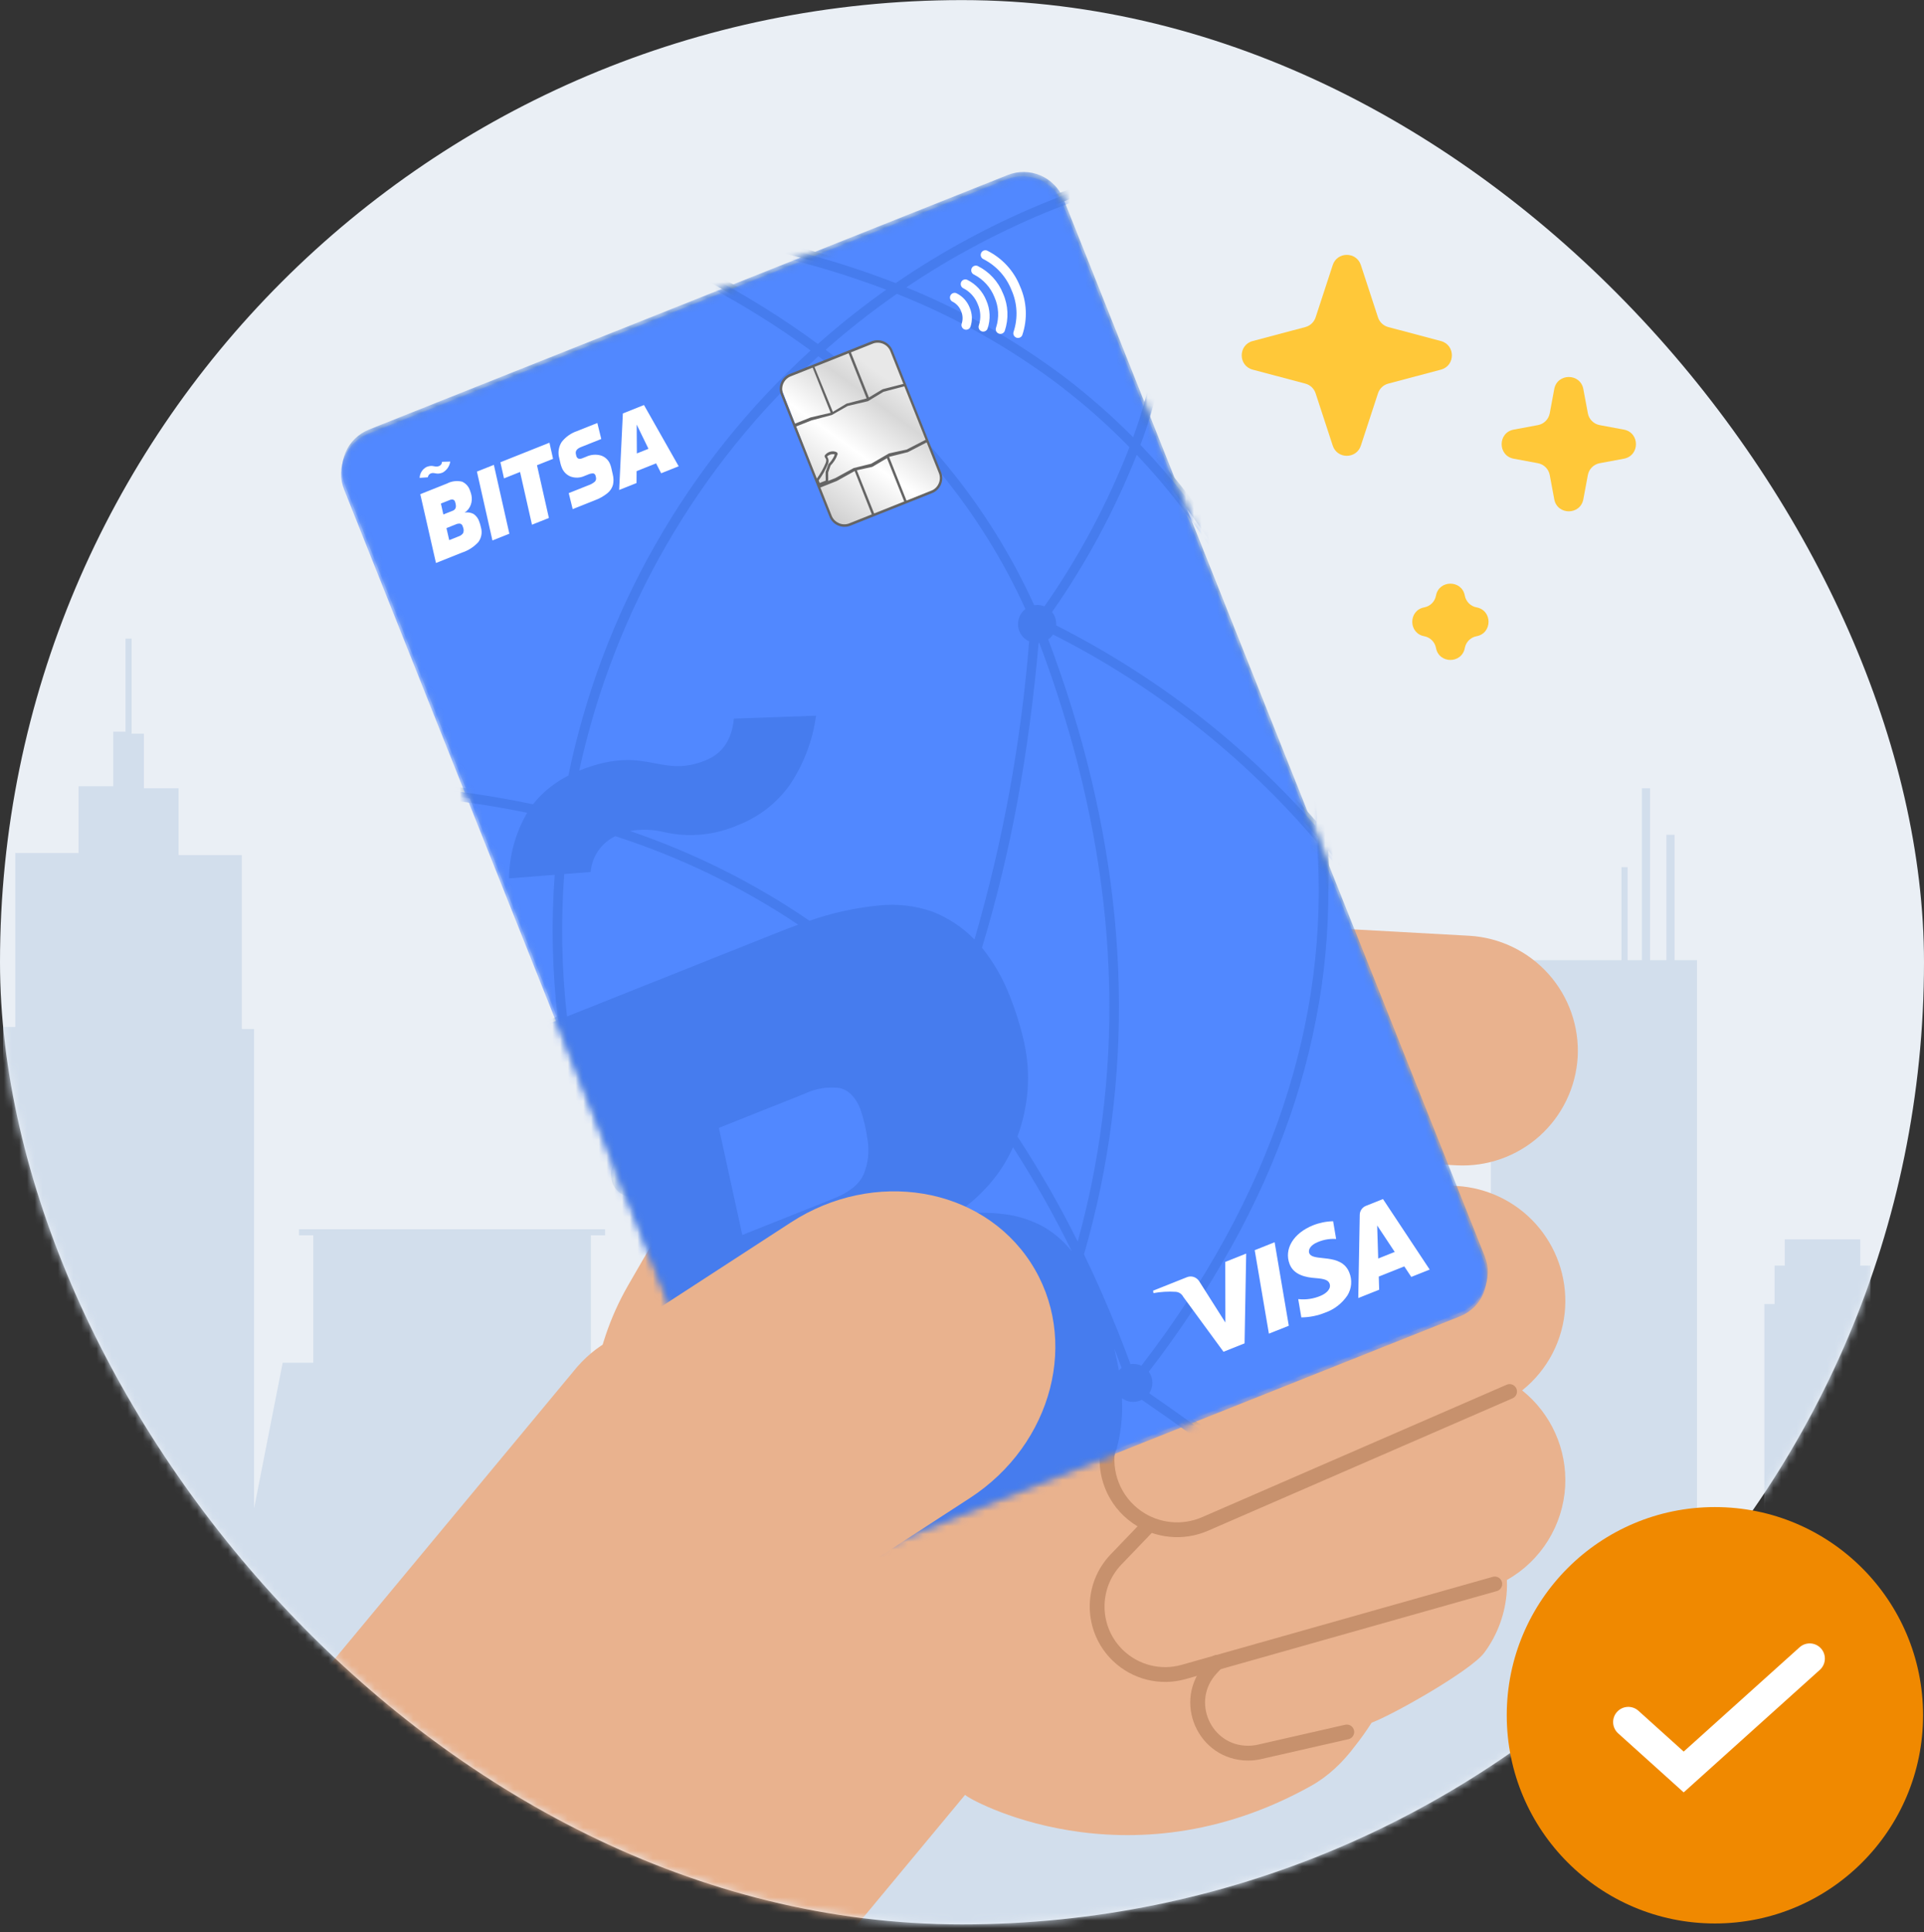
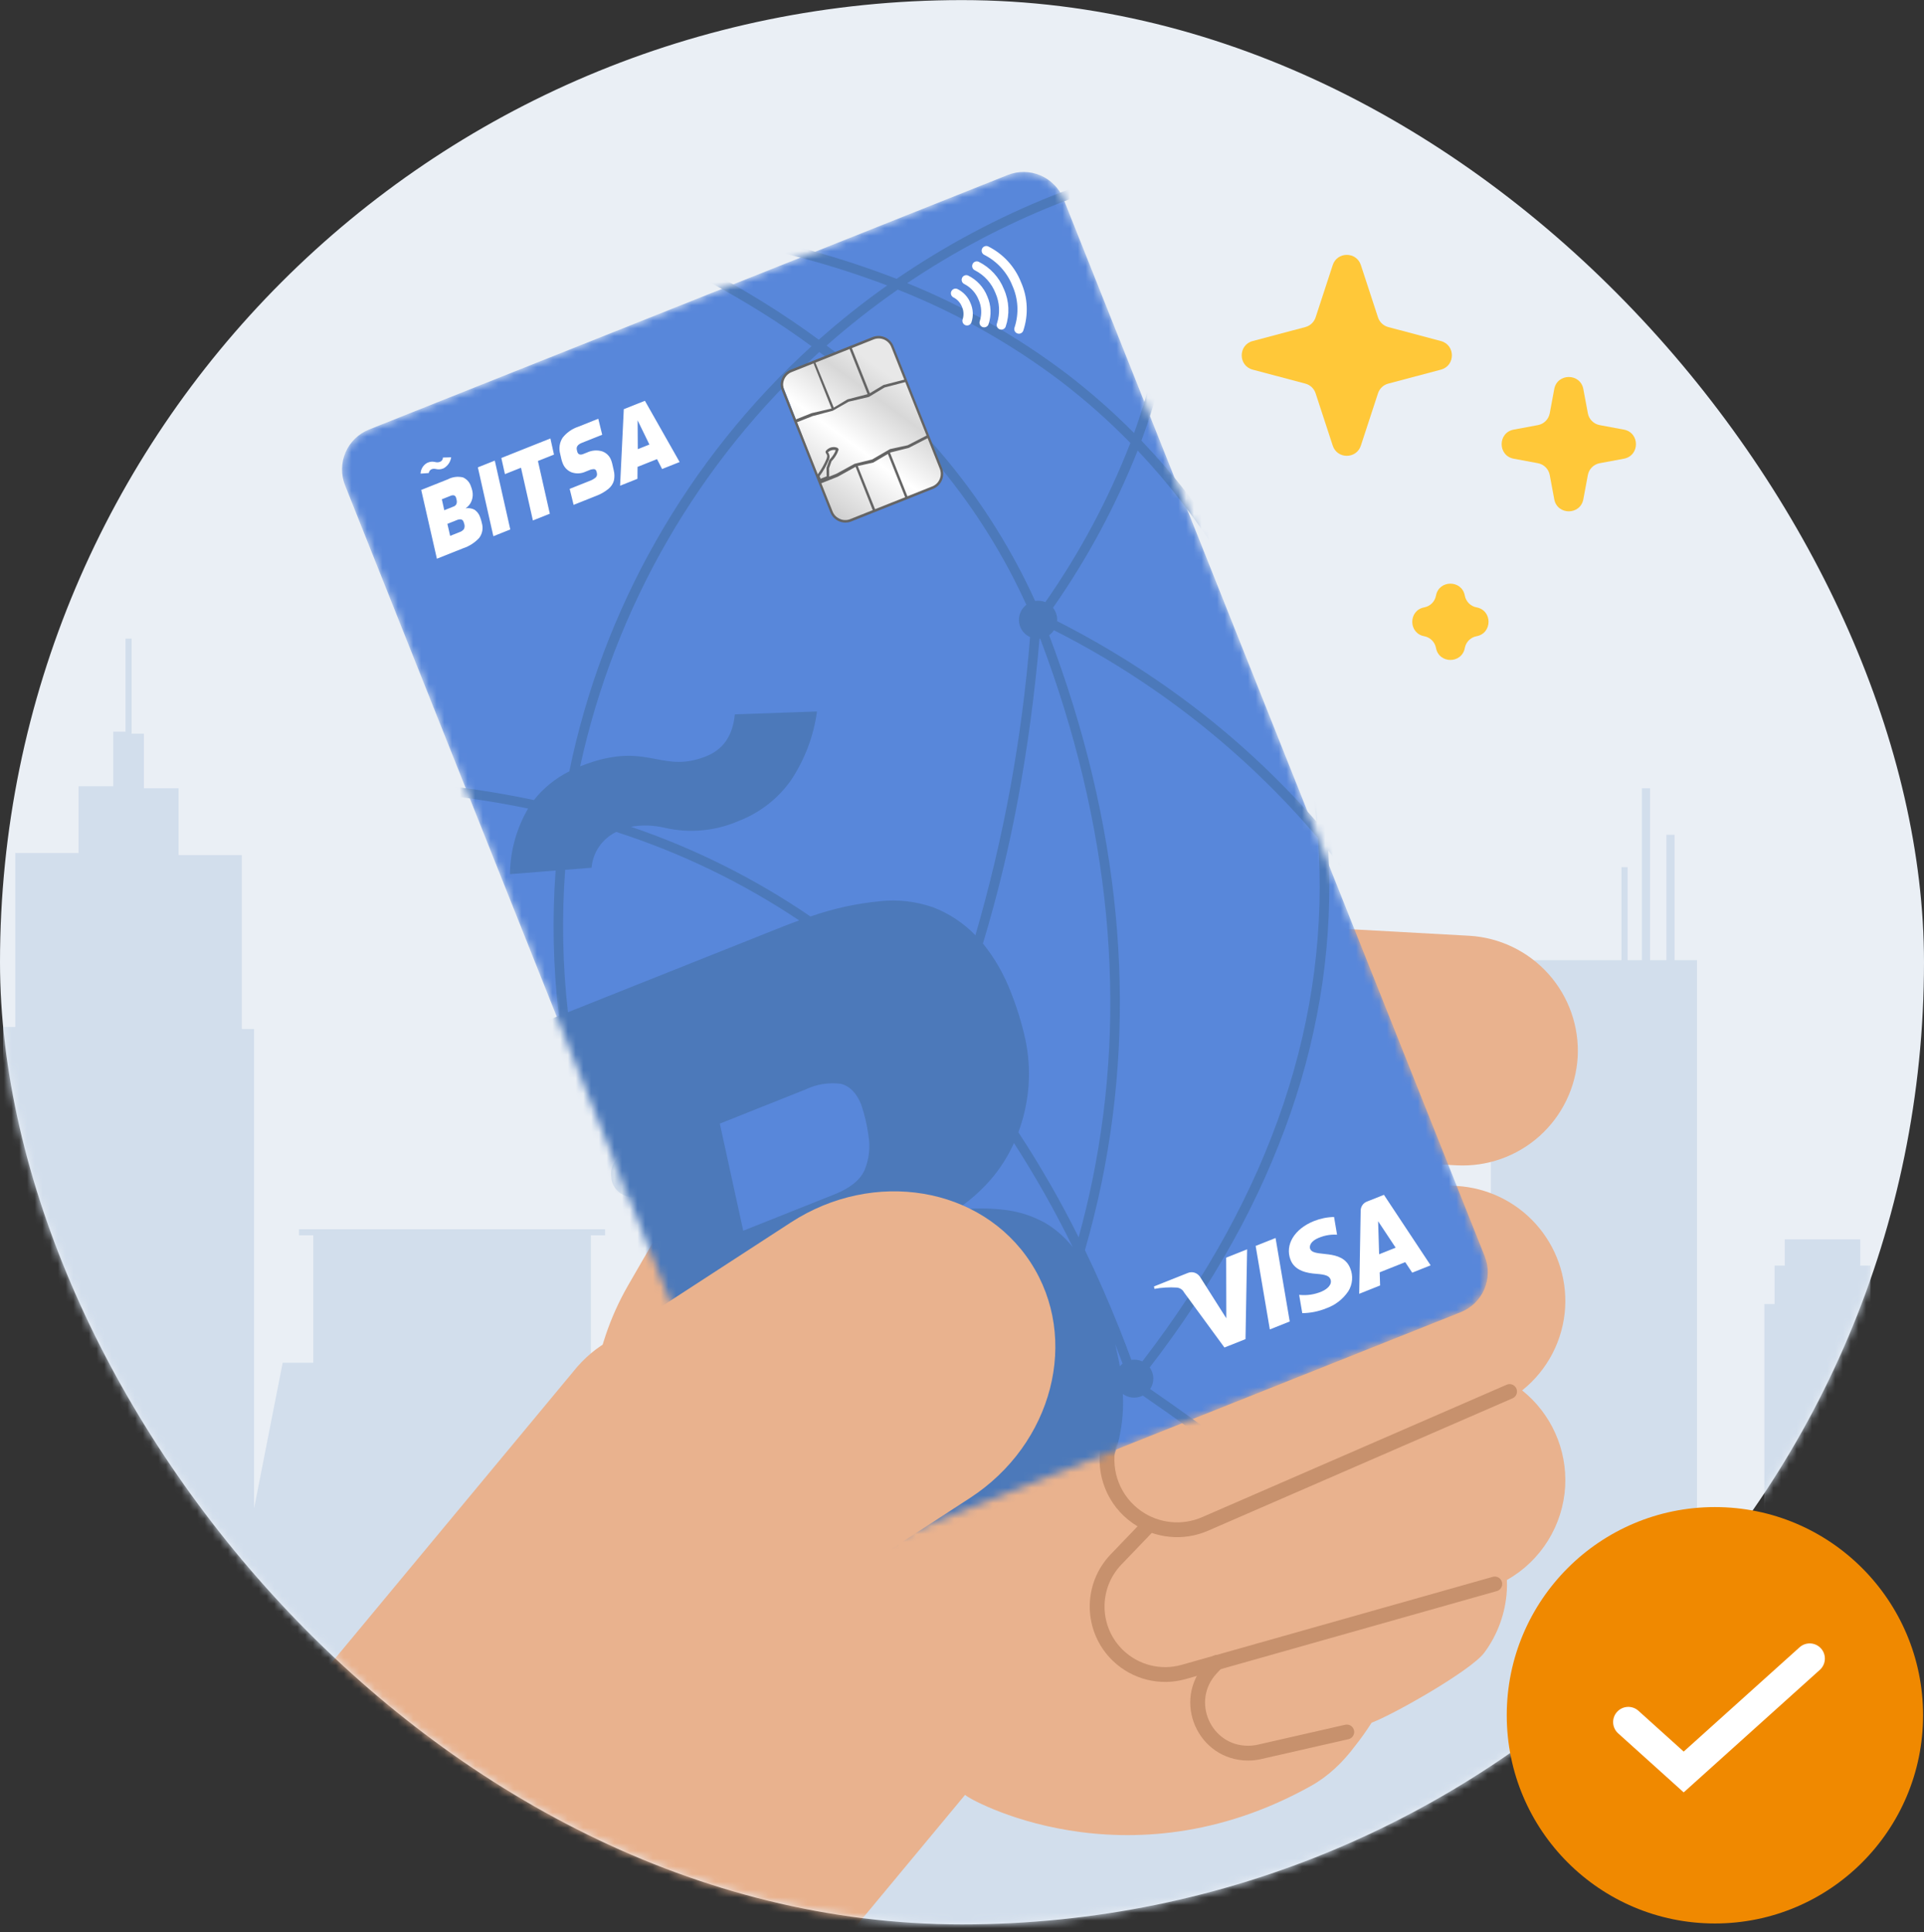
<svg xmlns="http://www.w3.org/2000/svg" width="249" height="250" viewBox="0 0 249 250" fill="none">
  <rect x="0" y="0" width="249" height="250" fill="#333333" stroke="none" />
  <rect y="0.012" width="249" height="249" rx="124.5" fill="#EAEFF5" />
  <mask id="mask0_60_3256" style="mask-type:alpha" maskUnits="userSpaceOnUse" x="0" y="0" width="249" height="250">
    <rect y="0.012" width="249" height="249" rx="124.5" fill="#153B68" />
  </mask>
  <g mask="url(#mask0_60_3256)">
    <path d="M136.423 186.803C138.272 186.28 140.121 185.495 141.706 184.448L155.44 209.574H92.842L106.576 184.448C107.633 184.971 108.954 185.757 110.01 186.018L108.689 188.897C107.105 188.374 105.52 189.159 104.992 190.729C104.463 192.3 105.256 193.87 106.841 194.394C108.425 194.917 110.01 194.132 110.538 192.562C111.067 191.253 110.274 189.682 108.954 188.897L110.274 186.018C114.236 187.589 118.462 188.374 122.424 188.636V191.776C120.839 191.776 119.519 193.347 119.783 194.917C119.783 196.487 121.368 197.796 122.952 197.534C124.537 197.534 125.858 195.964 125.594 194.394C125.594 192.823 124.273 191.776 122.952 191.776V188.636C123.217 188.636 123.745 188.636 124.009 188.636C127.971 188.636 132.197 187.85 135.895 186.542L136.951 189.421C135.367 190.206 134.838 191.776 135.631 193.347C136.423 194.917 138.008 195.44 139.593 194.655C141.177 193.87 141.706 192.3 140.913 190.729C140.385 189.421 138.8 188.636 137.215 189.159L136.423 186.803ZM124.273 187.85C124.009 187.85 123.745 187.85 123.217 187.85L123.481 177.905H124.009C126.914 177.905 129.556 177.381 132.197 176.596L135.631 186.018C131.933 187.327 128.235 187.85 124.273 187.85ZM111.067 185.495L115.029 176.073C117.67 177.119 120.575 177.643 123.481 177.905L123.217 187.85C118.726 187.85 114.764 186.803 111.067 185.495ZM107.105 183.663L111.859 174.764C112.651 175.287 113.444 175.549 114.236 176.073L110.274 185.495C109.482 184.71 108.425 184.186 107.105 183.663ZM132.725 176.334C134.046 175.811 135.102 175.287 136.423 174.764L141.177 183.663C139.593 184.448 137.744 185.233 136.159 186.018L132.725 176.334ZM136.951 174.502C138.536 173.717 139.857 172.408 141.177 171.361L148.045 178.69C146.196 180.522 143.819 182.092 141.706 183.401L136.951 174.502ZM99.181 177.643C98.917 177.381 98.653 177.119 98.388 176.858L105.784 170.053C107.369 171.623 109.218 173.194 111.331 174.24L106.576 183.139C103.935 181.831 101.558 179.998 99.181 177.643ZM141.441 171.1C143.819 169.006 145.668 166.389 146.988 163.771L156.233 167.959C154.384 171.623 152.007 175.026 149.101 177.905C148.837 178.166 148.573 178.428 148.309 178.69L141.441 171.1ZM91.257 165.342L100.766 161.939C101.822 165.08 103.671 167.697 105.784 170.053L98.388 176.858C95.219 173.455 92.842 169.529 91.257 165.342ZM126.914 155.919L140.913 170.838C139.593 172.147 138.272 173.193 136.687 173.979L126.914 155.919ZM106.312 169.791L121.896 155.396L111.595 173.979C109.746 172.932 107.897 171.361 106.312 169.791ZM124.273 154.872C124.537 154.872 124.537 154.872 124.801 154.872L132.197 176.073C129.556 176.858 126.914 177.381 124.273 177.381H123.745L124.273 154.872ZM115.029 175.549L123.745 154.872H124.009L123.217 177.381C120.311 177.381 117.67 176.596 115.029 175.549ZM112.387 174.24L123.217 154.611H123.481L114.764 175.287C113.972 175.287 113.18 174.764 112.387 174.24ZM125.066 154.872C125.066 154.872 125.33 154.872 125.33 154.611L136.159 174.24C135.102 174.764 133.782 175.287 132.461 175.811L125.066 154.872ZM146.988 163.248C148.309 160.369 149.101 157.228 149.101 153.826L159.138 154.087C158.874 158.537 157.818 163.248 155.969 167.174L146.988 163.248ZM126.122 154.872L125.594 154.087C125.594 154.087 125.594 154.087 125.594 153.826L146.196 163.248C144.875 165.865 143.026 168.482 140.913 170.576L126.122 154.872ZM101.294 161.677L122.424 153.826C122.424 153.826 122.424 154.087 122.688 154.087L122.424 154.349L106.048 169.529C103.935 167.174 102.35 164.556 101.294 161.677ZM126.122 153.826C126.122 153.564 126.122 153.564 126.122 153.302L148.837 154.087C148.837 157.228 148.045 160.369 146.724 163.248L126.122 153.826ZM99.709 153.04V152.517L122.424 153.302C122.424 153.564 122.424 153.564 122.424 153.826L101.294 161.677C99.973 158.537 99.709 155.919 99.709 153.04ZM88.88 153.04C88.88 152.779 88.88 152.255 88.88 151.993L98.917 152.255V152.779C98.917 155.658 99.445 158.537 100.501 161.154L90.993 164.556C89.672 161.154 88.88 156.966 88.88 153.04ZM126.122 153.04C126.122 152.779 126.122 152.779 126.122 152.517L147.252 144.665C148.309 147.282 148.837 150.161 148.837 153.04V153.564L126.122 153.04ZM99.709 151.993C99.709 148.853 100.501 145.712 101.822 142.833L122.424 152.255C122.424 152.517 122.424 152.517 122.424 152.779L99.709 151.993ZM149.365 153.564V153.04C149.365 150.161 148.837 147.282 147.781 144.665L157.289 141.262C158.61 145.188 159.402 149.114 159.402 153.302C159.402 153.564 159.402 153.826 159.402 154.349L149.365 153.564ZM88.88 151.732C89.144 147.282 90.2 142.571 92.049 138.645L101.294 142.833C99.973 145.712 99.181 148.853 99.181 152.255L88.88 151.732ZM125.858 151.732L142.234 136.29C144.347 138.645 146.196 141.262 147.252 144.142L126.122 151.993C125.858 151.993 125.858 151.993 125.858 151.732ZM101.822 142.571C103.143 139.954 104.992 137.337 107.105 135.243L122.688 151.47L122.424 151.732L101.822 142.571ZM125.066 151.208L133.782 130.532C136.951 131.84 139.857 133.672 142.234 136.29L125.858 151.732C125.33 151.47 125.33 151.47 125.066 151.208ZM107.633 135.243C110.01 133.149 112.916 131.317 116.085 130.27L123.481 151.47C123.217 151.47 123.217 151.732 122.952 151.732L107.633 135.243ZM142.498 136.028L149.894 129.223C153.063 132.625 155.44 136.551 157.025 140.739L147.517 144.142C146.46 141.262 144.875 138.645 142.498 136.028ZM124.537 151.208L125.33 128.699C128.235 128.699 130.876 129.485 133.518 130.532L124.801 151.208H124.537ZM116.085 130.008C118.726 129.223 121.368 128.699 124.009 128.699H124.537L123.745 151.208C123.745 151.208 123.481 151.208 123.217 151.208L116.085 130.008ZM92.313 138.122C94.162 134.458 96.54 131.055 99.445 128.176C99.709 127.914 99.973 127.653 100.237 127.391L107.105 134.719C104.727 136.813 102.879 139.43 101.558 142.309L92.313 138.122ZM133.782 130.008L137.744 120.586C141.97 122.418 145.932 125.035 149.101 128.176C149.365 128.438 149.63 128.7 149.894 128.961L142.498 135.766C139.857 133.411 137.216 131.317 133.782 130.008ZM100.237 127.391C103.671 124.25 107.897 121.633 112.387 120.062L115.821 129.485C112.651 130.532 109.746 132.364 107.369 134.719L100.237 127.391ZM125.066 128.176L125.33 118.23C129.556 118.492 133.518 119.277 137.215 120.848L133.254 130.27C130.876 128.961 127.971 128.176 125.066 128.176ZM124.273 118.23C124.537 118.23 124.801 118.23 125.33 118.23L125.066 128.176H124.537C121.632 128.176 118.99 128.699 116.349 129.485L112.915 120.062C116.349 118.754 120.311 118.23 124.273 118.23ZM16.244 82.373V94.675H14.659V101.741H10.169V110.378H1.981V132.887H0.396V173.717H-12.018V209.836H-54.015V140.216H-50.581V139.169H-54.015V137.337H-58.241V134.196H-93.106V137.337H-97.332V139.169H-100.765V140.216H-97.332V183.663H-103.143V175.549H-138.272V185.495H-145.932V204.078H-158.346V143.618H-162.572V139.43H-165.742V128.438H-166.534V139.43H-168.119V125.82H-168.911V139.43H-170.76V143.618H-171.816V204.078H-197.437V168.744H-196.116V166.389H-204.04V159.845H-207.738V166.389H-211.172V159.845H-214.606V166.389H-221.209V159.845H-241.811V166.389H-247.094V168.744H-244.452V182.092H-252.112V212.191H-262.413V204.078H-274.035V221.613H-285.392V250.142L285.392 250.927V229.465L278.789 229.204V216.902H261.357L254.753 168.744H253.697V162.986H250.263V168.744H249.471V166.65H247.093V168.744H242.075V163.771H240.754V160.369H230.982V163.771H229.661V168.744H228.34V197.796H219.624V124.25H216.719V108.023H215.662V124.25H213.549V102.003H212.492V124.25H210.644V112.21H209.851V124.25H192.947V176.334H174.194V210.097H156.497L142.498 184.448C144.875 183.139 146.988 181.569 149.101 179.475L152.007 182.616C150.686 183.663 150.686 185.495 151.743 186.803C152.799 188.112 154.648 188.112 155.969 187.065C157.289 186.018 157.289 184.186 156.233 182.877C155.176 181.831 153.592 181.569 152.271 182.354L149.365 179.213C149.63 178.952 149.894 178.69 150.158 178.428C153.063 175.549 155.704 172.147 157.289 168.221L160.459 169.791C160.459 170.053 160.459 170.314 160.459 170.576C160.459 172.147 161.78 173.455 163.364 173.455C164.949 173.455 166.27 172.147 166.27 170.576C166.27 169.006 164.949 167.697 163.364 167.697C162.044 167.697 160.987 168.482 160.723 169.529L157.553 167.959C159.402 163.771 160.723 159.06 160.723 154.349H164.157C164.157 155.919 165.742 157.228 167.326 156.966C168.911 156.966 170.232 155.396 169.968 153.826C169.968 152.255 168.383 150.947 166.798 151.208C165.213 151.208 164.157 152.517 163.893 153.826H160.459C160.459 153.564 160.459 153.04 160.459 152.779C160.459 148.591 159.667 144.403 158.346 140.477L161.251 139.43C161.779 141.001 163.628 141.524 165.213 141.001C166.798 140.477 167.326 138.645 166.798 137.075C166.27 135.504 164.421 134.981 162.836 135.504C161.515 136.028 160.723 137.598 161.251 138.907L158.346 139.954C156.761 135.504 154.12 131.578 150.95 128.176L153.327 126.082C154.384 127.129 156.233 127.129 157.553 126.082C158.61 125.035 158.61 123.203 157.553 121.895C156.497 120.848 154.384 120.848 153.327 121.895C152.271 122.941 152.271 124.774 153.063 125.82L150.686 127.914C150.422 127.653 150.158 127.391 149.894 127.129C146.46 123.727 142.498 121.109 138.272 119.277L139.593 116.398C141.177 116.922 142.762 116.136 143.29 114.566C143.819 112.996 143.026 111.425 141.441 110.902C139.857 110.378 138.272 111.164 137.744 112.734C137.216 114.043 138.008 115.613 139.328 116.398L138.008 119.277C134.046 117.707 129.82 116.922 125.858 116.66L126.122 112.472C127.707 112.472 129.027 111.164 129.027 109.593C129.027 108.023 127.707 106.714 126.122 106.714C124.537 106.714 123.217 108.023 123.217 109.593C123.217 111.164 124.273 112.21 125.858 112.472L125.594 116.66C125.33 116.66 124.801 116.66 124.537 116.66C120.575 116.66 116.349 117.445 112.651 118.754L111.595 115.351C113.18 114.828 113.972 112.996 113.18 111.425C112.651 109.855 110.803 109.07 109.218 109.855C107.633 110.378 106.841 112.21 107.633 113.781C108.161 115.09 109.746 115.875 111.067 115.613L112.123 119.015C107.633 120.586 103.143 123.203 99.709 126.606L97.596 124.25C98.653 122.941 98.653 121.109 97.332 120.062C96.011 119.015 94.162 119.015 93.106 120.324C92.049 121.633 92.049 123.465 93.37 124.512C94.427 125.559 96.275 125.559 97.332 124.512L99.445 126.867C99.181 127.129 98.917 127.391 98.653 127.653C95.747 130.532 93.106 133.934 91.521 137.86L88.88 136.551C89.408 134.981 88.616 133.411 87.031 132.887C85.446 132.364 83.861 133.149 83.333 134.719C82.805 136.29 83.597 137.86 85.182 138.383C86.502 138.907 88.087 138.122 88.88 136.813L91.521 138.122C89.672 142.309 88.351 147.021 88.351 151.732H84.918C84.918 150.161 83.333 148.853 81.748 149.114C80.163 149.114 78.843 150.685 79.107 152.255C79.107 153.826 80.692 155.134 82.276 154.872C83.861 154.872 84.918 153.564 84.918 152.255H88.351C88.351 152.517 88.351 153.04 88.351 153.302C88.351 157.49 89.144 161.677 90.464 165.603L87.559 166.65C87.031 165.08 85.182 164.556 83.861 165.08C82.276 165.603 81.748 167.435 82.276 168.744C82.805 170.314 84.654 170.838 85.974 170.314C87.295 169.791 88.087 168.221 87.559 166.912L90.464 165.865C92.049 170.314 94.691 174.24 97.86 177.643L95.483 179.737C94.427 178.69 92.578 178.69 91.257 179.737C90.2 180.784 90.2 182.616 91.257 183.924C92.313 184.971 94.162 184.971 95.483 183.924C96.54 182.878 96.54 181.307 95.483 179.999L97.86 177.905C98.124 178.166 98.388 178.428 98.653 178.69C101.03 181.045 103.407 182.877 106.312 184.448L92.313 210.097H80.956V192.823H76.466V159.845H78.314V159.06H38.695V159.845H40.544V176.334H36.582L32.884 195.179V133.149H31.299V110.64H23.111V102.003H18.621V94.936H17.036V82.635H16.244V82.373Z" fill="#D2DEEC" />
    <path d="M96.652 174.852L129.631 200.981C136.546 206.459 137.71 216.505 132.232 223.419L92.836 270.862C87.358 277.776 77.312 278.941 70.398 273.463L37.418 247.334C30.504 241.856 29.34 231.81 34.818 224.896L74.214 177.452C79.692 170.538 89.738 169.374 96.652 174.852Z" fill="#E9B28E" />
    <path d="M81.262 166.37L104.994 125.266C109.737 117.106 117.517 111.155 126.634 108.712C135.75 106.269 145.463 107.533 153.651 112.228C157.318 114.356 160.767 116.838 163.949 119.639L190.15 121.086C194.085 121.315 197.77 123.092 200.399 126.029C203.028 128.965 204.388 132.823 204.182 136.759C203.953 140.694 202.176 144.378 199.239 147.008C196.303 149.637 192.445 150.997 188.509 150.791L185.559 150.627C185.935 151.532 186.299 152.442 186.649 153.356L188.532 153.46C192.467 153.689 196.151 155.466 198.78 158.402C201.409 161.339 202.769 165.197 202.563 169.133C202.446 171.221 201.89 173.26 200.93 175.118C199.97 176.975 198.628 178.609 196.993 179.913C198.842 181.391 200.313 183.289 201.281 185.449C202.25 187.609 202.69 189.97 202.563 192.334C202.42 194.823 201.655 197.237 200.337 199.354C199.019 201.471 197.19 203.223 195.019 204.449C195.036 204.903 195.035 205.361 195.01 205.823C194.841 208.725 193.828 211.514 192.097 213.849C190.365 216.183 180.242 221.907 177.514 222.911C176.837 223.972 176.106 224.998 175.322 225.984C173.792 228.027 171.926 229.829 169.698 231.075C145.646 244.527 125.006 232.59 124.989 232.31L94.296 215.029C86.136 210.285 80.186 202.505 77.743 193.388C75.301 184.271 76.566 174.558 81.262 166.37Z" fill="#E9B28E" />
    <path d="M195.37 180.059L155.959 197.195C153.073 198.449 149.743 198.12 147.16 196.324V196.324C144.182 194.254 142.722 190.61 143.447 187.057L146.604 171.589" stroke="#C7916D" stroke-width="1.915" stroke-linecap="round" />
    <path d="M193.454 204.96L153.186 216.348C150.186 217.197 146.96 216.394 144.707 214.239V214.239C141.19 210.875 141.071 205.294 144.442 201.783L148.779 197.265" stroke="#C7916D" stroke-width="1.915" stroke-linecap="round" />
    <path d="M174.3 224.113L162.984 226.692C162.509 226.801 162.022 226.855 161.534 226.855V226.855C155.842 226.855 152.88 220.076 156.747 215.899L157.482 215.106" stroke="#C7916D" stroke-width="1.915" stroke-linecap="round" />
    <mask id="mask1_60_3256" style="mask-type:alpha" maskUnits="userSpaceOnUse" x="44" y="22" width="149" height="182">
      <path d="M130.412 22.646C131.779 22.099 133.308 22.118 134.663 22.701C136.017 23.283 137.086 24.38 137.635 25.75L192.155 162.572C192.699 163.944 192.678 165.475 192.095 166.829C191.512 168.184 190.416 169.25 189.047 169.793L106.4 202.726C105.723 202.997 104.999 203.131 104.27 203.122C103.54 203.113 102.82 202.96 102.149 202.671C101.478 202.383 100.871 201.965 100.361 201.442C99.851 200.919 99.449 200.3 99.177 199.621L44.657 62.8C44.387 62.12 44.254 61.395 44.264 60.664C44.274 59.933 44.428 59.212 44.717 58.542C45.005 57.871 45.423 57.264 45.946 56.756C46.469 56.247 47.087 55.847 47.765 55.578L130.412 22.646Z" fill="#5887DA" />
    </mask>
    <g mask="url(#mask1_60_3256)">
      <path d="M130.412 22.646C131.779 22.099 133.308 22.118 134.663 22.701C136.017 23.283 137.086 24.38 137.635 25.75L192.155 162.572C192.699 163.944 192.678 165.475 192.095 166.829C191.512 168.184 190.416 169.25 189.047 169.793L106.4 202.726C105.723 202.997 104.999 203.131 104.27 203.122C103.54 203.113 102.82 202.96 102.149 202.671C101.478 202.383 100.871 201.965 100.361 201.442C99.851 200.919 99.449 200.3 99.177 199.621L44.657 62.8C44.387 62.12 44.254 61.395 44.264 60.664C44.274 59.933 44.428 59.212 44.717 58.542C45.005 57.871 45.423 57.264 45.946 56.756C46.469 56.247 47.087 55.847 47.765 55.578L130.412 22.646Z" fill="#5887DA" />
      <path d="M86.139 220.862L66.619 133.722L72.323 131.449C71.588 125.209 71.449 118.914 71.907 112.649L65.995 113.113C66.031 110.126 66.841 107.2 68.344 104.622C63.587 103.642 58.777 102.944 53.939 102.533L53.607 101.701L53.645 101.271C58.838 101.697 64.001 102.449 69.101 103.525C70.336 101.963 71.9 100.695 73.683 99.81C75.835 89.333 79.623 79.264 84.909 69.974C90.246 60.571 97.036 52.075 105.028 44.803C102.892 43.236 100.625 41.703 98.288 40.249C94.509 37.912 90.61 35.778 86.607 33.853L88.158 33.235C92.021 35.143 95.65 37.152 98.948 39.206C101.374 40.716 103.735 42.315 105.965 43.961C108.785 41.459 111.739 39.113 114.816 36.936C107.897 34.318 100.744 32.372 93.456 31.124L95.591 30.273C102.57 31.572 109.415 33.517 116.038 36.083C122.371 31.744 129.166 28.123 136.298 25.284C138.951 24.226 141.791 23.238 144.737 22.345L145.193 23.49C142.249 24.379 139.411 25.366 136.753 26.425C129.961 29.129 123.476 32.552 117.41 36.635C124.78 39.624 131.724 43.572 138.066 48.379C141.136 50.729 144.043 53.286 146.767 56.033C148.918 50.152 150.303 44.017 150.887 37.779L151.866 40.237C151.133 45.971 149.742 51.601 147.721 57.014C151.998 61.491 155.81 66.393 159.097 71.643C162.567 77.201 165.525 83.064 167.934 89.158C168.034 89.409 168.135 89.665 168.236 89.916C168.806 89.837 169.387 89.962 169.875 90.27C170.364 90.578 170.728 91.047 170.905 91.597C171.082 92.147 171.06 92.741 170.842 93.276C170.624 93.81 170.225 94.25 169.715 94.518C170.729 98.937 171.417 103.424 171.774 107.943C175.689 112.615 179.224 117.593 182.344 122.831C185.575 128.272 188.396 133.948 190.783 139.809L190.946 140.219L191.002 140.359C197.006 157 199.332 171.204 197.916 182.579L196.599 183.104C198.188 171.704 195.853 157.318 189.658 140.344C185.268 129.428 179.288 119.221 171.911 110.058C172.216 115.759 171.961 121.475 171.151 127.125C170.316 132.864 168.938 138.51 167.037 143.986C165.034 149.73 162.54 155.289 159.583 160.602C156.399 166.311 152.793 171.772 148.795 176.94C149.09 177.345 149.254 177.83 149.264 178.331C149.274 178.831 149.13 179.323 148.851 179.738C157.553 185.744 163.911 190.651 167.751 194.32L167.311 194.775L166.69 195.022C162.833 191.375 156.512 186.517 147.9 180.583C147.832 180.617 147.764 180.648 147.694 180.676C147.305 180.831 146.883 180.885 146.468 180.833C146.052 180.78 145.657 180.623 145.318 180.376C145.451 182.852 145.145 185.331 144.416 187.699C143.686 189.98 142.529 192.1 141.007 193.946C138.988 196.347 136.64 198.449 134.032 200.19C130.807 202.355 127.392 204.222 123.828 205.766C126.185 207.054 128.56 208.24 130.888 209.286L129.295 209.921C127.01 208.863 124.688 207.673 122.389 206.388C121.644 206.703 121.015 206.962 120.413 207.202L115.702 209.079C113.288 212.222 110.765 215.307 108.204 218.247C108.295 218.222 108.299 218.231 108.3 218.234C108.301 218.236 108.262 218.269 108.221 218.293L108.195 218.308C108.174 218.318 108.155 218.33 108.138 218.345C108.17 218.339 108.202 218.328 108.231 218.314L105.938 219.228C108.331 216.517 110.891 213.392 113.545 209.938L86.141 220.858L86.139 220.862ZM103.43 119.101C96.102 114.205 88.132 110.351 79.749 107.651C78.861 108.079 78.1 108.731 77.54 109.543C76.981 110.355 76.642 111.299 76.557 112.283L73.147 112.552C72.687 118.691 72.807 124.861 73.505 130.979L101.236 119.929C101.915 119.659 102.612 119.395 103.432 119.099L103.43 119.101ZM121.017 173.764C120.316 172.004 119.263 170.963 117.887 170.67C116.511 170.377 114.472 170.754 111.855 171.797L100.079 176.489L103.318 190.842L103.374 190.895C103.59 191.101 103.811 191.311 104.03 191.515L115.61 186.901C118.61 185.706 120.589 184.316 121.497 182.769C122.405 181.222 122.496 178.942 121.755 176.026C121.551 175.259 121.306 174.504 121.021 173.763L121.017 173.764ZM111.464 142.952C110.857 141.43 109.96 140.518 108.797 140.24C107.242 140.041 105.662 140.297 104.249 140.975L93.157 145.395L96.189 159.253L107.962 154.562C110.025 153.74 111.309 152.709 111.886 151.409C112.48 149.994 112.655 148.437 112.391 146.923C112.209 145.573 111.898 144.243 111.464 142.952ZM132.83 78.256C127.063 65.593 118.048 54.591 106.034 45.55C90.405 59.762 79.587 78.501 75.081 99.167C75.088 99.165 75.095 99.162 75.102 99.159C75.109 99.156 75.117 99.153 75.124 99.15C79.866 97.26 82.532 97.77 84.884 98.221C86.831 98.593 88.67 98.945 91.372 97.869C93.609 96.977 94.831 95.2 95.098 92.44L105.733 92.061C105.299 95.267 104.136 98.33 102.333 101.013C100.661 103.361 98.34 105.166 95.654 106.207C92.641 107.531 89.282 107.852 86.07 107.123C84.621 106.773 83.116 106.724 81.649 106.98C89.885 109.777 97.704 113.684 104.89 118.594C107.811 117.57 110.845 116.904 113.926 116.61C116.231 116.371 118.562 116.642 120.754 117.402C122.821 118.196 124.691 119.432 126.235 121.023C129.9 108.438 132.27 95.508 133.308 82.436C132.73 82.178 132.275 81.703 132.04 81.114C131.846 80.615 131.818 80.067 131.96 79.552C132.102 79.037 132.408 78.582 132.83 78.256ZM138.833 161.371C136.563 156.738 134.023 152.243 131.226 147.909C130.444 149.642 129.415 151.252 128.17 152.688C126.859 154.184 125.351 155.495 123.688 156.585C125.857 156.301 128.054 156.299 130.224 156.579C132.015 156.811 133.744 157.388 135.318 158.276C136.666 159.087 137.857 160.135 138.833 161.371ZM130.809 128.348C131.59 130.308 132.214 132.327 132.677 134.386C133.112 136.392 133.259 138.449 133.113 140.496C132.955 142.555 132.511 144.582 131.796 146.518C134.663 150.888 137.268 155.424 139.596 160.104C140.265 157.675 140.858 155.211 141.358 152.778C145.99 130.326 143.725 106.728 134.622 82.638C134.59 82.643 134.557 82.647 134.531 82.649C133.918 89.77 132.99 96.703 131.773 103.253C130.602 109.612 129.078 115.9 127.209 122.089C128.728 123.974 129.943 126.087 130.809 128.348ZM144.328 173.945L144.392 174.218C144.466 174.536 144.543 174.866 144.611 175.202C144.722 175.683 144.819 176.189 144.925 176.791C145.032 176.665 145.151 176.55 145.282 176.448C144.969 175.603 144.643 174.76 144.328 173.945ZM170.564 108.44C161.075 97.289 149.46 88.147 136.4 81.552C136.233 81.802 136.022 82.02 135.777 82.194C144.965 106.503 147.25 130.333 142.572 153.019C141.973 155.922 141.245 158.864 140.41 161.763C141.975 165 143.473 168.41 144.862 171.896C145.393 173.228 145.917 174.595 146.421 175.961C146.904 175.886 147.398 175.955 147.842 176.161C164.603 154.357 172.247 131.572 170.562 108.438L170.564 108.44ZM146.29 57.315C143.491 54.45 140.49 51.79 137.311 49.357C130.84 44.456 123.735 40.458 116.191 37.473C112.982 39.706 109.905 42.123 106.975 44.712C112.839 49.112 118.159 54.197 122.822 59.858C127.291 65.322 131.038 71.34 133.967 77.763C134.412 77.693 134.868 77.745 135.286 77.913C139.762 71.512 143.457 64.596 146.293 57.314L146.29 57.315ZM136.645 79.277C136.785 79.625 136.842 80.001 136.811 80.374C143.223 83.626 149.317 87.47 155.015 91.859C160.593 96.172 165.74 101.017 170.384 106.326C170.004 102.454 169.379 98.61 168.512 94.817C167.994 94.816 167.49 94.651 167.072 94.345C166.653 94.039 166.343 93.608 166.184 93.115C166.025 92.621 166.027 92.09 166.189 91.598C166.351 91.106 166.665 90.678 167.085 90.376C166.994 90.149 166.897 89.906 166.79 89.636C161.915 77.401 155.335 66.857 147.234 58.297C144.381 65.483 140.704 72.311 136.276 78.645C136.43 78.836 136.554 79.049 136.645 79.277Z" fill="#4C79BA" />
      <path d="M77.094 64.19L74.236 65.329L73.726 63.259L76.256 62.251C76.567 62.148 76.856 61.987 77.107 61.775C77.174 61.703 77.223 61.616 77.248 61.521C77.273 61.426 77.273 61.326 77.25 61.23L77.223 61.097C77.212 61.046 77.196 60.995 77.175 60.947C77.154 60.879 77.113 60.82 77.057 60.777C77.001 60.734 76.933 60.709 76.863 60.705C76.641 60.71 76.424 60.761 76.223 60.855L75.771 61.035C75.203 61.298 74.554 61.326 73.964 61.115C73.7 61.008 73.461 60.847 73.263 60.642C73.065 60.437 72.913 60.192 72.816 59.924C72.751 59.761 72.698 59.595 72.656 59.425L72.501 58.742C72.4 58.388 72.376 58.018 72.43 57.655C72.484 57.292 72.615 56.945 72.814 56.637C73.328 55.984 74.019 55.495 74.806 55.229L77.426 54.184L77.936 56.255L75.305 57.303C74.788 57.51 74.567 57.805 74.647 58.18L74.674 58.313C74.687 58.381 74.705 58.449 74.728 58.514C74.85 58.821 75.106 58.9 75.488 58.747L75.985 58.549C76.591 58.265 77.279 58.211 77.921 58.399C78.19 58.49 78.434 58.641 78.637 58.84C78.84 59.039 78.995 59.28 79.093 59.547C79.15 59.695 79.197 59.846 79.234 60.001L79.425 60.842C79.537 61.279 79.547 61.736 79.453 62.178C79.334 62.602 79.086 62.98 78.745 63.258C78.25 63.659 77.692 63.974 77.094 64.19ZM82.499 61.956L80.251 62.851L80.73 52.95L83.463 51.86L87.956 59.786L85.686 60.69L85.031 59.409L82.509 60.414L82.497 61.961L82.499 61.956ZM82.519 54.388L82.542 58.122L84.044 57.523L82.521 54.391L82.519 54.388ZM71.158 66.474L68.967 67.347L67.426 60.524L65.348 61.352L64.882 59.264L71.23 56.735L71.696 58.823L69.618 59.651L71.158 66.474ZM66.041 68.513L63.851 69.386L61.844 60.475L64.035 59.602L66.041 68.513ZM59.965 70.934L56.542 72.298L54.513 63.396L57.97 62.019C58.569 61.705 59.263 61.619 59.922 61.777C60.16 61.883 60.374 62.038 60.549 62.231C60.724 62.425 60.856 62.654 60.937 62.902C61.018 63.102 61.082 63.308 61.13 63.518C61.221 63.935 61.193 64.369 61.049 64.77C60.901 65.184 60.621 65.537 60.252 65.775C60.65 65.707 61.06 65.772 61.419 65.96C61.758 66.197 62.012 66.539 62.14 66.934C62.236 67.181 62.31 67.436 62.363 67.695C62.459 68.019 62.477 68.36 62.417 68.691C62.358 69.023 62.221 69.336 62.018 69.604C61.457 70.213 60.752 70.67 59.969 70.936L59.965 70.934ZM57.898 67.779L58.258 69.342L59.466 68.861C59.702 68.789 59.908 68.643 60.053 68.444C60.145 68.226 60.153 67.981 60.073 67.757C60.052 67.679 60.026 67.602 59.995 67.527C59.973 67.452 59.932 67.383 59.877 67.327C59.822 67.272 59.753 67.231 59.678 67.209C59.47 67.188 59.261 67.226 59.074 67.319L57.899 67.787L57.898 67.779ZM57.182 64.606L57.498 66.023L58.672 65.555C58.839 65.505 58.979 65.391 59.062 65.237C59.12 65.092 59.137 64.934 59.11 64.781C59.091 64.642 59.058 64.506 59.013 64.374C58.995 64.309 58.961 64.25 58.914 64.201C58.867 64.152 58.809 64.116 58.745 64.095C58.589 64.073 58.429 64.097 58.288 64.166L57.182 64.607L57.182 64.606Z" fill="white" />
      <path d="M55.489 61.212L54.429 61.286C54.439 60.991 54.529 60.704 54.687 60.455C54.846 60.206 55.068 60.005 55.331 59.871C56.198 59.526 56.362 59.991 56.957 59.754C57.066 59.71 57.16 59.634 57.225 59.536C57.291 59.438 57.326 59.323 57.326 59.205L58.391 59.175C58.346 59.475 58.233 59.76 58.06 60.009C57.887 60.258 57.659 60.463 57.394 60.608C56.564 60.939 56.342 60.489 55.813 60.736C55.727 60.785 55.652 60.854 55.596 60.936C55.54 61.019 55.503 61.113 55.489 61.212Z" fill="white" />
      <path d="M115.166 44.221L121.979 61.318L121.321 62.717L109.493 67.592L107.844 66.707L101.143 49.484L101.926 48.197L113.671 43.517L115.166 44.221Z" fill="url(#paint0_linear_60_3256)" />
      <path d="M101.219 50.613C100.995 50.108 100.981 49.536 101.177 49.022C101.373 48.507 101.765 48.091 102.267 47.866L113.009 43.585C113.528 43.404 114.098 43.437 114.594 43.676C115.09 43.914 115.472 44.34 115.656 44.86L121.88 60.479C122.104 60.983 122.119 61.555 121.924 62.069C121.728 62.584 121.337 62.999 120.835 63.225L110.093 67.506C109.573 67.687 109.003 67.654 108.507 67.416C108.01 67.177 107.627 66.752 107.442 66.232L101.219 50.613ZM107.726 66.119C107.883 66.559 108.206 66.919 108.627 67.121C109.047 67.323 109.529 67.35 109.969 67.197L112.948 66.01L110.732 60.403L108.417 61.687L106.293 62.533L107.726 66.119ZM105.836 61.375C106.29 60.757 106.671 60.087 106.969 59.38C107.094 59.036 107.063 58.898 106.96 58.747C106.856 58.597 106.812 58.512 106.862 58.374C107.006 58.182 107.198 58.034 107.42 57.944C107.617 57.865 107.832 57.835 108.043 57.858C108.375 57.902 108.534 58.015 108.518 58.19C108.539 58.243 108.529 58.253 108.5 58.29L108.478 58.298C108.444 58.389 108.412 58.487 108.383 58.58C108.191 58.988 107.932 59.361 107.616 59.682L107.299 60.577L107.306 61.678L108.248 61.302L110.585 60.025L110.615 60.013L112.872 59.453L115.18 58.115L117.466 57.616L119.914 56.357L117.158 49.441L114.466 50.146L112.445 51.364L109.825 51.982L107.784 53.142L107.754 53.153L105.158 53.842L103.152 54.633L105.836 61.375ZM102.389 48.175C101.965 48.366 101.633 48.718 101.467 49.153C101.301 49.589 101.313 50.073 101.503 50.5L103.005 54.27L105.032 53.462L107.621 52.862L105.293 47.019L102.389 48.175ZM107.25 59.54C106.941 60.275 106.544 60.971 106.069 61.611L106.204 61.948L106.981 61.639L106.967 60.553L106.977 60.491L107.318 59.543L107.348 59.49C107.641 59.193 107.884 58.851 108.068 58.476L108.145 58.244L108.017 58.221C107.842 58.209 107.667 58.236 107.503 58.301C107.379 58.35 107.264 58.421 107.164 58.51L107.185 58.563C107.225 58.622 107.259 58.685 107.286 58.752C107.338 58.878 107.361 59.014 107.355 59.15C107.349 59.287 107.314 59.42 107.251 59.541L107.25 59.54ZM105.527 46.925L107.905 52.742L109.658 51.689L109.696 51.674L112.281 51.005L109.953 45.162L105.527 46.925ZM113.027 59.85L112.988 59.866L111.009 60.3L113.247 65.891L117.142 64.339L114.911 58.739L113.027 59.85ZM117.64 57.942L117.591 57.961L115.18 58.567L117.433 64.223L120.714 62.916C121.139 62.725 121.471 62.373 121.637 61.938C121.803 61.502 121.79 61.018 121.601 60.591L120.049 56.695L117.64 57.942ZM112.57 50.883L114.325 49.829L114.377 49.808L117.033 49.127L115.377 44.972C115.221 44.532 114.897 44.171 114.477 43.969C114.057 43.767 113.574 43.74 113.135 43.894L110.244 45.046L112.57 50.883Z" fill="#646464" />
      <path d="M123.109 37.718C123.17 37.571 123.287 37.453 123.434 37.391C123.581 37.33 123.747 37.329 123.895 37.39C124.675 37.769 125.285 38.427 125.605 39.234C125.957 40.028 125.994 40.924 125.71 41.743C125.65 41.891 125.533 42.009 125.386 42.07C125.238 42.132 125.073 42.132 124.925 42.072C124.777 42.011 124.659 41.894 124.598 41.746C124.536 41.598 124.535 41.432 124.596 41.284C124.756 40.76 124.72 40.196 124.496 39.696C124.295 39.186 123.919 38.764 123.436 38.506C123.288 38.445 123.171 38.328 123.109 38.18C123.047 38.032 123.047 37.866 123.107 37.718L123.109 37.718ZM124.498 35.98C124.559 35.831 124.676 35.714 124.823 35.652C124.97 35.59 125.136 35.59 125.284 35.651C126.416 36.205 127.302 37.162 127.768 38.335C128.277 39.489 128.333 40.792 127.925 41.984C127.895 42.058 127.851 42.124 127.795 42.181C127.739 42.237 127.673 42.281 127.6 42.312C127.527 42.342 127.449 42.358 127.37 42.358C127.291 42.359 127.212 42.343 127.139 42.313C127.066 42.283 126.999 42.239 126.943 42.183C126.887 42.127 126.842 42.061 126.812 41.987C126.781 41.914 126.765 41.836 126.765 41.757C126.765 41.678 126.78 41.599 126.81 41.526C127.094 40.63 127.039 39.659 126.655 38.8C126.31 37.925 125.662 37.205 124.83 36.769C124.682 36.709 124.564 36.591 124.502 36.444C124.441 36.296 124.44 36.13 124.501 35.982L124.498 35.98ZM125.858 34.193C125.918 34.045 126.035 33.928 126.182 33.866C126.33 33.804 126.495 33.804 126.643 33.865C128.143 34.605 129.316 35.877 129.933 37.433C130.612 38.965 130.689 40.696 130.148 42.281C130.088 42.428 129.971 42.546 129.824 42.608C129.677 42.669 129.511 42.67 129.363 42.609C129.215 42.548 129.097 42.431 129.036 42.283C128.974 42.136 128.973 41.97 129.034 41.822C129.449 40.534 129.374 39.137 128.822 37.9C128.325 36.641 127.389 35.606 126.188 34.986C126.04 34.925 125.922 34.808 125.861 34.66C125.799 34.513 125.798 34.347 125.859 34.199L125.858 34.193ZM127.087 32.207C127.148 32.059 127.264 31.941 127.412 31.88C127.559 31.818 127.725 31.818 127.873 31.878C129.818 32.842 131.338 34.494 132.138 36.515C133.02 38.503 133.121 40.75 132.423 42.808C132.363 42.956 132.246 43.073 132.099 43.135C131.952 43.197 131.786 43.197 131.638 43.136C131.49 43.075 131.372 42.958 131.311 42.811C131.249 42.663 131.248 42.497 131.309 42.349C131.882 40.586 131.781 38.672 131.025 36.978C130.345 35.256 129.062 33.84 127.416 32.994C127.269 32.933 127.151 32.816 127.089 32.669C127.027 32.521 127.027 32.355 127.087 32.207Z" fill="white" />
      <path d="M149.403 166.776L149.348 166.463L153.734 164.715C154.008 164.604 154.313 164.592 154.596 164.68C154.9 164.78 155.158 164.984 155.327 165.256L158.707 170.584L158.689 162.74L161.399 161.661L161.19 173.279L158.464 174.365L153.244 167.24C153.151 167.061 153.014 166.909 152.846 166.798C152.677 166.688 152.483 166.622 152.282 166.609C151.319 166.546 150.352 166.603 149.403 166.776ZM164.339 172.024L162.503 161.221L165.08 160.194L166.915 170.998L164.339 172.024ZM168.537 169.919L168.134 167.552L168.2 167.556C169.166 167.655 170.14 167.506 171.033 167.125C171.79 166.809 172.444 166.194 172.187 165.537L172.184 165.531C172.011 165.095 171.549 164.92 170.356 164.832C169.199 164.746 167.597 164.47 167.031 163.05L167.021 163.025C166.264 161.079 167.515 159.013 170.065 157.996C170.889 157.669 171.765 157.493 172.652 157.477L173.039 159.768C172.098 159.707 171.157 159.903 170.319 160.336C169.565 160.757 169.439 161.283 169.56 161.606L169.565 161.617C169.75 162.082 170.462 162.153 171.288 162.242C171.498 162.264 171.715 162.287 171.936 162.317C173.029 162.465 174.218 162.793 174.739 164.102L174.743 164.111C174.942 164.591 175.023 165.11 174.98 165.627C174.937 166.143 174.772 166.642 174.498 167.081C173.801 168.115 172.789 168.896 171.612 169.305C170.634 169.701 169.591 169.91 168.535 169.919L168.537 169.919ZM175.905 167.415L176.096 156.649C176.098 156.396 176.176 156.149 176.32 155.941C176.463 155.734 176.666 155.574 176.902 155.483L179.104 154.606L185.15 163.731L182.766 164.681L181.862 163.319L178.556 164.636L178.61 166.337L175.906 167.415L175.905 167.415ZM180.623 161.448L178.353 158.023L178.485 162.3L180.623 161.448Z" fill="white" />
    </g>
    <mask id="mask2_60_3256" style="mask-type:alpha" maskUnits="userSpaceOnUse" x="44" y="22" width="149" height="182">
-       <path d="M130.291 23.196C131.659 22.649 133.188 22.669 134.542 23.251C135.897 23.833 136.966 24.93 137.514 26.3L192.034 163.122C192.579 164.494 192.557 166.025 191.974 167.38C191.391 168.734 190.295 169.8 188.926 170.343L106.279 203.276C105.603 203.547 104.879 203.682 104.149 203.672C103.42 203.663 102.699 203.51 102.028 203.221C101.358 202.933 100.75 202.515 100.24 201.992C99.73 201.469 99.328 200.85 99.057 200.171L44.536 63.35C44.267 62.67 44.133 61.945 44.143 61.214C44.154 60.483 44.307 59.762 44.596 59.092C44.885 58.421 45.303 57.814 45.826 57.306C46.349 56.797 46.967 56.397 47.645 56.129L130.291 23.196Z" fill="#5887DA" />
-     </mask>
+       </mask>
    <g mask="url(#mask2_60_3256)">
-       <path d="M130.291 23.196C131.659 22.649 133.188 22.669 134.542 23.251C135.897 23.833 136.966 24.93 137.514 26.3L192.034 163.122C192.579 164.494 192.557 166.025 191.974 167.38C191.391 168.734 190.295 169.8 188.926 170.343L106.279 203.276C105.603 203.547 104.879 203.682 104.149 203.672C103.42 203.663 102.699 203.51 102.028 203.221C101.358 202.933 100.75 202.515 100.24 201.992C99.73 201.469 99.328 200.85 99.057 200.171L44.536 63.35C44.267 62.67 44.133 61.945 44.143 61.214C44.154 60.483 44.307 59.762 44.596 59.092C44.885 58.421 45.303 57.814 45.826 57.306C46.349 56.797 46.967 56.397 47.645 56.129L130.291 23.196Z" fill="#5188FF" />
      <path d="M86.019 221.412L66.498 134.273L72.203 131.999C71.468 125.759 71.328 119.464 71.787 113.199L65.874 113.664C65.91 110.676 66.72 107.75 68.224 105.172C63.467 104.192 58.657 103.494 53.818 103.083L53.486 102.251L53.524 101.821C58.718 102.247 63.88 103 68.98 104.075C70.215 102.513 71.78 101.245 73.562 100.36C75.714 89.883 79.502 79.814 84.788 70.524C90.125 61.121 96.916 52.625 104.907 45.353C102.772 43.786 100.504 42.253 98.167 40.799C94.389 38.462 90.489 36.328 86.486 34.404L88.037 33.785C91.9 35.693 95.529 37.702 98.827 39.757C101.254 41.266 103.615 42.865 105.845 44.511C108.664 42.009 111.618 39.663 114.695 37.486C107.776 34.868 100.623 32.922 93.335 31.674L95.471 30.823C102.45 32.123 109.295 34.067 115.917 36.633C122.251 32.294 129.046 28.673 136.178 25.834C138.831 24.776 141.67 23.788 144.616 22.895L145.072 24.04C142.129 24.929 139.29 25.916 136.633 26.975C129.84 29.68 123.356 33.102 117.29 37.185C124.659 40.174 131.604 44.123 137.945 48.929C141.016 51.279 143.923 53.837 146.646 56.583C148.798 50.702 150.182 44.567 150.766 38.329L151.746 40.787C151.013 46.521 149.622 52.151 147.6 57.564C151.877 62.042 155.689 66.943 158.977 72.193C162.446 77.751 165.404 83.614 167.813 89.708C167.913 89.96 168.015 90.215 168.115 90.466C168.686 90.387 169.267 90.513 169.755 90.82C170.243 91.128 170.608 91.598 170.785 92.147C170.961 92.697 170.939 93.291 170.721 93.826C170.504 94.36 170.105 94.8 169.595 95.068C170.608 99.487 171.296 103.974 171.653 108.493C175.568 113.165 179.103 118.143 182.223 123.381C185.455 128.822 188.276 134.498 190.662 140.359L190.826 140.769L190.881 140.909C196.885 157.55 199.211 171.754 197.795 183.129L196.478 183.654C198.067 172.254 195.732 157.868 189.537 140.894C185.147 129.978 179.167 119.771 171.791 110.608C172.095 116.309 171.84 122.026 171.031 127.675C170.195 133.414 168.818 139.06 166.917 144.536C164.914 150.28 162.42 155.839 159.463 161.152C156.279 166.861 152.673 172.322 148.675 177.49C148.97 177.895 149.133 178.38 149.143 178.881C149.153 179.382 149.009 179.873 148.731 180.288C157.432 186.295 163.791 191.201 167.631 194.87L167.191 195.325L166.57 195.573C162.713 191.925 156.391 187.067 147.779 181.133C147.712 181.167 147.643 181.198 147.573 181.226C147.185 181.381 146.763 181.435 146.347 181.383C145.932 181.33 145.536 181.173 145.198 180.926C145.33 183.402 145.025 185.881 144.296 188.25C143.565 190.53 142.408 192.65 140.886 194.496C138.868 196.897 136.519 198.999 133.911 200.74C130.686 202.905 127.271 204.772 123.707 206.316C126.064 207.604 128.44 208.79 130.768 209.836L129.174 210.471C126.889 209.413 124.567 208.223 122.268 206.938C121.523 207.253 120.895 207.512 120.292 207.752L115.581 209.629C113.168 212.772 110.645 215.857 108.083 218.797C108.175 218.773 108.178 218.781 108.179 218.784C108.18 218.787 108.142 218.819 108.1 218.844L108.074 218.858C108.054 218.868 108.035 218.88 108.017 218.895C108.05 218.889 108.081 218.878 108.111 218.864L105.817 219.778C108.211 217.067 110.77 213.942 113.424 210.488L86.02 221.408L86.019 221.412ZM103.309 119.651C95.981 114.755 88.011 110.901 79.629 108.201C78.741 108.629 77.98 109.281 77.42 110.093C76.86 110.905 76.521 111.85 76.436 112.833L73.026 113.103C72.566 119.241 72.686 125.411 73.385 131.529L101.116 120.479C101.794 120.209 102.491 119.945 103.311 119.649L103.309 119.651ZM120.897 174.314C120.195 172.554 119.142 171.513 117.766 171.22C116.391 170.927 114.351 171.304 111.735 172.347L99.959 177.039L103.197 191.392L103.253 191.445C103.469 191.651 103.69 191.861 103.91 192.066L115.489 187.451C118.489 186.256 120.468 184.866 121.377 183.319C122.285 181.773 122.375 179.492 121.634 176.576C121.43 175.809 121.185 175.054 120.9 174.313L120.897 174.314ZM111.343 143.502C110.737 141.98 109.839 141.068 108.677 140.79C107.121 140.592 105.542 140.847 104.129 141.525L93.036 145.945L96.068 159.803L107.841 155.112C109.905 154.29 111.188 153.259 111.765 151.959C112.359 150.544 112.535 148.987 112.271 147.473C112.088 146.123 111.778 144.794 111.343 143.502ZM132.71 78.806C126.943 66.143 117.928 55.141 105.913 46.101C90.284 60.312 79.466 79.051 74.96 99.717C74.967 99.715 74.974 99.712 74.981 99.709C74.988 99.706 74.996 99.703 75.003 99.7C79.745 97.811 82.411 98.32 84.763 98.771C86.711 99.144 88.55 99.496 91.252 98.419C93.489 97.527 94.71 95.75 94.977 92.99L105.612 92.611C105.179 95.818 104.016 98.88 102.213 101.563C100.541 103.911 98.219 105.716 95.534 106.757C92.521 108.081 89.162 108.402 85.95 107.673C84.501 107.323 82.996 107.274 81.528 107.53C89.764 110.327 97.583 114.234 104.769 119.144C107.69 118.121 110.724 117.454 113.805 117.16C116.111 116.922 118.441 117.192 120.633 117.952C122.7 118.746 124.571 119.982 126.114 121.573C129.78 108.988 132.15 96.059 133.187 82.987C132.609 82.728 132.154 82.253 131.92 81.664C131.725 81.165 131.697 80.618 131.839 80.102C131.982 79.587 132.287 79.132 132.71 78.806ZM138.712 161.921C136.443 157.288 133.902 152.793 131.105 148.459C130.324 150.192 129.294 151.802 128.049 153.238C126.738 154.734 125.23 156.045 123.567 157.135C125.736 156.851 127.933 156.849 130.104 157.129C131.894 157.361 133.624 157.938 135.197 158.827C136.546 159.637 137.737 160.686 138.712 161.921ZM130.689 128.898C131.469 130.858 132.094 132.877 132.556 134.936C132.991 136.942 133.138 138.999 132.992 141.046C132.834 143.105 132.391 145.132 131.675 147.068C134.542 151.438 137.147 155.974 139.475 160.654C140.144 158.225 140.738 155.761 141.238 153.328C145.87 130.876 143.604 107.278 134.502 83.189C134.469 83.193 134.436 83.197 134.411 83.199C133.798 90.32 132.869 97.253 131.653 103.803C130.481 110.162 128.957 116.45 127.088 122.639C128.607 124.525 129.822 126.637 130.689 128.898ZM144.207 174.495L144.272 174.768C144.346 175.086 144.422 175.416 144.49 175.752C144.601 176.233 144.698 176.739 144.804 177.341C144.911 177.215 145.031 177.1 145.161 176.998C144.849 176.153 144.522 175.31 144.207 174.495ZM170.443 108.99C160.954 97.839 149.339 88.698 136.28 82.103C136.113 82.353 135.902 82.57 135.657 82.744C144.844 107.053 147.13 130.883 142.451 153.569C141.852 156.472 141.125 159.414 140.289 162.313C141.854 165.55 143.352 168.961 144.742 172.446C145.272 173.778 145.797 175.145 146.3 176.511C146.783 176.436 147.277 176.506 147.721 176.712C164.482 154.907 172.127 132.122 170.441 108.988L170.443 108.99ZM146.17 57.865C143.371 55 140.37 52.34 137.19 49.907C130.719 45.006 123.614 41.008 116.071 38.023C112.862 40.256 109.784 42.673 106.854 45.262C112.719 49.662 118.039 54.747 122.701 60.408C127.171 65.872 130.917 71.89 133.847 78.313C134.292 78.243 134.747 78.295 135.166 78.463C139.642 72.062 143.337 65.147 146.172 57.864L146.17 57.865ZM136.525 79.827C136.664 80.175 136.721 80.551 136.691 80.925C143.102 84.176 149.197 88.02 154.894 92.409C160.472 96.722 165.619 101.567 170.263 106.876C169.883 103.004 169.258 99.16 168.391 95.367C167.873 95.366 167.369 95.201 166.951 94.895C166.533 94.589 166.222 94.158 166.063 93.665C165.905 93.171 165.907 92.64 166.068 92.148C166.23 91.656 166.544 91.228 166.964 90.926C166.873 90.699 166.777 90.456 166.669 90.186C161.794 77.951 155.215 67.407 147.113 58.847C144.261 66.033 140.583 72.862 136.155 79.195C136.309 79.386 136.433 79.599 136.525 79.827Z" fill="#467CEE" />
      <path d="M76.974 64.74L74.116 65.879L73.605 63.809L76.135 62.801C76.447 62.699 76.736 62.537 76.986 62.325C77.054 62.253 77.102 62.166 77.127 62.071C77.152 61.976 77.153 61.876 77.129 61.781L77.102 61.648C77.091 61.596 77.076 61.545 77.055 61.497C77.033 61.429 76.992 61.37 76.936 61.327C76.88 61.284 76.813 61.259 76.742 61.255C76.521 61.261 76.303 61.312 76.102 61.405L75.651 61.585C75.082 61.848 74.433 61.876 73.844 61.665C73.579 61.558 73.34 61.397 73.142 61.192C72.945 60.987 72.792 60.742 72.695 60.474C72.631 60.312 72.577 60.145 72.535 59.975L72.38 59.292C72.28 58.938 72.256 58.568 72.31 58.205C72.364 57.842 72.495 57.495 72.694 57.187C73.207 56.534 73.899 56.045 74.685 55.779L77.306 54.735L77.815 56.805L75.184 57.853C74.667 58.06 74.446 58.355 74.526 58.73L74.553 58.863C74.566 58.932 74.584 58.999 74.607 59.064C74.73 59.371 74.985 59.45 75.368 59.297L75.865 59.099C76.47 58.815 77.158 58.761 77.801 58.949C78.069 59.041 78.314 59.191 78.516 59.39C78.719 59.589 78.875 59.83 78.972 60.097C79.03 60.245 79.077 60.396 79.113 60.551L79.304 61.392C79.416 61.829 79.426 62.287 79.332 62.728C79.213 63.153 78.966 63.53 78.624 63.808C78.129 64.209 77.572 64.524 76.974 64.74ZM82.378 62.506L80.131 63.401L80.609 53.5L83.342 52.41L87.835 60.336L85.566 61.24L84.911 59.959L82.388 60.964L82.376 62.511L82.378 62.506ZM82.399 54.938L82.421 58.672L83.924 58.074L82.401 54.941L82.399 54.938ZM71.037 67.024L68.847 67.897L67.306 61.074L65.227 61.902L64.761 59.815L71.109 57.285L71.575 59.373L69.497 60.201L71.037 67.024ZM65.921 69.063L63.73 69.936L61.723 61.025L63.914 60.152L65.921 69.063ZM59.844 71.484L56.422 72.848L54.393 63.946L57.849 62.569C58.449 62.255 59.142 62.169 59.801 62.327C60.04 62.433 60.253 62.588 60.428 62.782C60.603 62.975 60.735 63.204 60.817 63.452C60.897 63.652 60.962 63.858 61.01 64.069C61.1 64.485 61.072 64.919 60.928 65.32C60.78 65.734 60.5 66.087 60.132 66.325C60.53 66.258 60.939 66.322 61.298 66.51C61.638 66.748 61.891 67.089 62.02 67.484C62.115 67.731 62.19 67.986 62.242 68.245C62.338 68.569 62.357 68.91 62.297 69.242C62.237 69.573 62.1 69.886 61.897 70.154C61.336 70.763 60.632 71.221 59.848 71.486L59.844 71.484ZM57.777 68.329L58.137 69.893L59.346 69.411C59.581 69.339 59.787 69.193 59.932 68.994C60.025 68.776 60.032 68.531 59.953 68.308C59.931 68.229 59.905 68.152 59.874 68.078C59.852 68.002 59.812 67.933 59.756 67.878C59.701 67.822 59.633 67.781 59.557 67.759C59.349 67.738 59.14 67.776 58.953 67.869L57.779 68.337L57.777 68.329ZM57.061 65.156L57.377 66.573L58.552 66.105C58.719 66.055 58.859 65.941 58.942 65.787C59 65.643 59.016 65.484 58.989 65.331C58.97 65.192 58.938 65.056 58.893 64.924C58.874 64.859 58.84 64.8 58.794 64.751C58.747 64.703 58.689 64.666 58.625 64.645C58.468 64.623 58.309 64.647 58.167 64.717L57.062 65.157L57.061 65.156Z" fill="white" />
-       <path d="M55.369 61.762L54.309 61.836C54.319 61.541 54.408 61.254 54.566 61.005C54.725 60.757 54.947 60.555 55.21 60.421C56.078 60.076 56.242 60.541 56.836 60.304C56.946 60.26 57.039 60.184 57.105 60.086C57.171 59.988 57.206 59.873 57.205 59.755L58.27 59.725C58.226 60.025 58.113 60.31 57.94 60.559C57.767 60.808 57.538 61.013 57.273 61.158C56.443 61.489 56.221 61.039 55.693 61.286C55.606 61.336 55.532 61.404 55.475 61.486C55.419 61.569 55.383 61.663 55.369 61.762Z" fill="white" />
      <path d="M115.046 44.771L121.858 61.868L121.201 63.267L109.372 68.142L107.723 67.257L101.022 50.034L101.806 48.748L113.55 44.068L115.046 44.771Z" fill="url(#paint1_linear_60_3256)" />
      <path d="M101.098 51.163C100.875 50.659 100.86 50.087 101.056 49.572C101.253 49.057 101.645 48.642 102.146 48.416L112.888 44.135C113.408 43.954 113.977 43.987 114.474 44.226C114.97 44.465 115.352 44.89 115.536 45.41L121.76 61.029C121.983 61.533 121.999 62.105 121.803 62.619C121.607 63.134 121.216 63.549 120.715 63.775L109.972 68.056C109.453 68.237 108.883 68.204 108.386 67.966C107.889 67.727 107.507 67.302 107.322 66.782L101.098 51.163ZM107.606 66.669C107.762 67.109 108.086 67.469 108.506 67.671C108.926 67.873 109.409 67.9 109.849 67.747L112.827 66.56L110.611 60.953L108.297 62.237L106.173 63.083L107.606 66.669ZM105.715 61.925C106.17 61.307 106.55 60.637 106.849 59.93C106.973 59.586 106.943 59.448 106.839 59.298C106.736 59.147 106.691 59.062 106.742 58.924C106.885 58.733 107.078 58.584 107.299 58.494C107.497 58.415 107.711 58.385 107.923 58.408C108.254 58.452 108.413 58.565 108.397 58.74C108.418 58.793 108.409 58.803 108.379 58.84L108.358 58.848C108.324 58.939 108.292 59.037 108.262 59.13C108.071 59.539 107.811 59.911 107.495 60.232L107.178 61.127L107.186 62.228L108.128 61.852L110.465 60.575L110.495 60.563L112.752 60.004L115.06 58.665L117.345 58.166L119.793 56.907L117.038 49.992L114.345 50.696L112.324 51.914L109.704 52.532L107.663 53.692L107.633 53.704L105.037 54.392L103.031 55.183L105.715 61.925ZM102.269 48.725C101.844 48.916 101.512 49.268 101.346 49.703C101.18 50.139 101.193 50.623 101.382 51.05L102.884 54.82L104.912 54.012L107.501 53.412L105.173 47.569L102.269 48.725ZM107.13 60.09C106.82 60.825 106.423 61.521 105.949 62.161L106.083 62.498L106.86 62.189L106.846 61.103L106.856 61.041L107.198 60.093L107.227 60.04C107.52 59.743 107.763 59.401 107.947 59.027L108.024 58.794L107.897 58.771C107.722 58.759 107.546 58.786 107.383 58.851C107.258 58.9 107.143 58.971 107.044 59.06L107.065 59.113C107.105 59.172 107.139 59.235 107.165 59.302C107.217 59.428 107.241 59.564 107.235 59.7C107.229 59.837 107.193 59.97 107.13 60.091L107.13 60.09ZM105.406 47.475L107.785 53.292L109.537 52.239L109.576 52.224L112.16 51.555L109.832 45.712L105.406 47.475ZM112.907 60.401L112.868 60.416L110.889 60.85L113.126 66.442L117.022 64.889L114.79 59.289L112.907 60.401ZM117.519 58.492L117.471 58.511L115.059 59.117L117.313 64.773L120.594 63.466C121.019 63.275 121.35 62.924 121.516 62.488C121.683 62.052 121.67 61.568 121.481 61.141L119.928 57.245L117.519 58.492ZM112.45 51.434L114.204 50.379L114.257 50.358L116.912 49.677L115.257 45.522C115.1 45.082 114.777 44.721 114.356 44.52C113.936 44.318 113.454 44.29 113.014 44.444L110.123 45.596L112.45 51.434Z" fill="#646464" />
      <path d="M122.989 38.269C123.049 38.121 123.166 38.003 123.313 37.941C123.461 37.88 123.626 37.879 123.774 37.94C124.554 38.319 125.165 38.977 125.485 39.785C125.836 40.578 125.874 41.474 125.59 42.293C125.529 42.441 125.412 42.559 125.265 42.62C125.118 42.682 124.952 42.682 124.804 42.622C124.656 42.561 124.539 42.444 124.477 42.296C124.415 42.148 124.414 41.982 124.475 41.834C124.635 41.311 124.6 40.746 124.376 40.246C124.174 39.736 123.799 39.314 123.316 39.056C123.168 38.995 123.05 38.878 122.988 38.73C122.927 38.583 122.926 38.416 122.986 38.269L122.989 38.269ZM124.378 36.53C124.438 36.382 124.555 36.264 124.702 36.202C124.85 36.141 125.015 36.14 125.163 36.201C126.295 36.755 127.181 37.712 127.647 38.885C128.157 40.039 128.213 41.343 127.804 42.535C127.774 42.608 127.73 42.675 127.674 42.731C127.619 42.787 127.552 42.831 127.479 42.862C127.407 42.892 127.328 42.908 127.249 42.908C127.17 42.909 127.092 42.893 127.019 42.863C126.945 42.833 126.879 42.789 126.823 42.733C126.766 42.677 126.722 42.611 126.691 42.538C126.661 42.465 126.645 42.386 126.644 42.307C126.644 42.228 126.659 42.149 126.689 42.076C126.974 41.18 126.919 40.209 126.535 39.35C126.189 38.476 125.541 37.755 124.709 37.319C124.561 37.259 124.444 37.142 124.382 36.994C124.32 36.846 124.319 36.68 124.38 36.532L124.378 36.53ZM125.737 34.743C125.798 34.595 125.914 34.478 126.062 34.416C126.209 34.354 126.375 34.354 126.523 34.415C128.022 35.155 129.195 36.427 129.812 37.983C130.491 39.515 130.568 41.246 130.028 42.831C129.967 42.979 129.851 43.096 129.703 43.158C129.556 43.22 129.39 43.22 129.242 43.159C129.095 43.098 128.977 42.981 128.915 42.834C128.853 42.686 128.853 42.52 128.913 42.372C129.328 41.084 129.253 39.687 128.702 38.45C128.205 37.191 127.268 36.156 126.067 35.536C125.92 35.475 125.802 35.358 125.74 35.21C125.678 35.063 125.678 34.897 125.738 34.749L125.737 34.743ZM126.967 32.757C127.027 32.609 127.144 32.491 127.291 32.43C127.438 32.368 127.604 32.368 127.752 32.428C129.697 33.392 131.217 35.045 132.018 37.065C132.899 39.053 133.001 41.3 132.303 43.358C132.242 43.506 132.126 43.623 131.978 43.685C131.831 43.747 131.665 43.747 131.517 43.686C131.37 43.626 131.252 43.508 131.19 43.361C131.128 43.213 131.128 43.047 131.188 42.899C131.761 41.136 131.66 39.223 130.905 37.528C130.224 35.806 128.942 34.39 127.296 33.544C127.148 33.483 127.03 33.366 126.969 33.219C126.907 33.071 126.906 32.905 126.967 32.757Z" fill="white" />
      <path d="M149.282 167.326L149.228 167.013L153.613 165.265C153.888 165.155 154.192 165.142 154.476 165.23C154.779 165.33 155.038 165.534 155.207 165.806L158.587 171.134L158.569 163.291L161.278 162.211L161.069 173.829L158.343 174.915L153.124 167.79C153.031 167.611 152.893 167.459 152.725 167.348C152.557 167.238 152.363 167.173 152.162 167.159C151.199 167.097 150.231 167.153 149.282 167.326ZM164.218 172.574L162.382 161.771L164.959 160.744L166.794 171.548L164.218 172.574ZM168.416 170.469L168.013 168.102L168.079 168.106C169.045 168.205 170.02 168.057 170.912 167.675C171.67 167.359 172.323 166.745 172.066 166.087L172.064 166.081C171.89 165.646 171.429 165.47 170.236 165.382C169.079 165.296 167.476 165.02 166.911 163.6L166.901 163.576C166.143 161.629 167.394 159.563 169.944 158.547C170.768 158.219 171.645 158.043 172.531 158.027L172.919 160.318C171.977 160.257 171.037 160.453 170.199 160.886C169.445 161.307 169.318 161.834 169.439 162.156L169.444 162.168C169.629 162.632 170.341 162.703 171.167 162.792C171.378 162.814 171.595 162.837 171.815 162.867C172.909 163.015 174.097 163.343 174.619 164.652L174.623 164.661C174.821 165.141 174.902 165.66 174.86 166.177C174.817 166.693 174.651 167.192 174.377 167.631C173.68 168.666 172.668 169.446 171.491 169.855C170.514 170.251 169.47 170.46 168.415 170.469L168.416 170.469ZM175.784 167.965L175.976 157.199C175.978 156.946 176.055 156.699 176.199 156.492C176.343 156.284 176.546 156.124 176.781 156.033L178.983 155.156L185.029 164.281L182.645 165.231L181.742 163.869L178.436 165.187L178.49 166.887L175.785 167.965L175.784 167.965ZM180.502 161.998L178.232 158.573L178.364 162.85L180.502 161.998Z" fill="white" />
    </g>
    <path d="M102.352 158.181C113.097 151.202 126.993 153.527 133.391 163.376C139.788 173.225 136.264 186.867 125.519 193.846L104.663 207.394C93.918 214.374 80.022 212.048 73.624 202.199C67.227 192.351 70.751 178.709 81.496 171.729L102.352 158.181Z" fill="#E9B28E" />
    <path d="M172.48 34.299C173.056 32.54 175.544 32.54 176.12 34.299L178.337 41.068C178.539 41.684 179.039 42.156 179.666 42.322L186.476 44.13C188.375 44.633 188.375 47.328 186.476 47.832L179.666 49.639C179.039 49.805 178.539 50.278 178.337 50.894L176.12 57.663C175.544 59.421 173.056 59.421 172.48 57.663L170.263 50.894C170.061 50.278 169.56 49.805 168.934 49.639L162.123 47.832C160.225 47.328 160.225 44.633 162.123 44.13L168.934 42.322C169.56 42.156 170.061 41.684 170.263 41.068L172.48 34.299Z" fill="#FFC839" />
    <path d="M201.147 50.347C201.536 48.261 204.525 48.261 204.913 50.347L205.496 53.475C205.641 54.254 206.25 54.863 207.028 55.008L210.156 55.59C212.243 55.978 212.243 58.968 210.156 59.356L207.028 59.938C206.25 60.084 205.641 60.693 205.496 61.471L204.913 64.599C204.525 66.685 201.536 66.685 201.147 64.599L200.565 61.471C200.42 60.693 199.811 60.084 199.033 59.938L195.904 59.356C193.818 58.968 193.818 55.978 195.904 55.59L199.033 55.008C199.811 54.863 200.42 54.254 200.565 53.475L201.147 50.347Z" fill="#FFC839" />
    <path d="M185.842 77.074C186.227 75.006 189.189 75.006 189.574 77.074C189.718 77.846 190.322 78.449 191.093 78.593C193.161 78.978 193.161 81.941 191.093 82.326C190.322 82.469 189.718 83.073 189.574 83.844C189.189 85.912 186.227 85.912 185.842 83.844C185.698 83.073 185.094 82.469 184.323 82.326C182.255 81.941 182.255 78.978 184.323 78.593C185.094 78.449 185.698 77.846 185.842 77.074Z" fill="#FFC839" />
  </g>
  <circle cx="221.94" cy="221.953" r="21.342" fill="white" />
  <path fill-rule="evenodd" clip-rule="evenodd" d="M221.94 248.893C236.819 248.893 248.881 236.831 248.881 221.952C248.881 207.074 236.819 195.012 221.94 195.012C207.062 195.012 195 207.074 195 221.952C195 236.831 207.062 248.893 221.94 248.893ZM235.521 216.075C236.326 215.35 236.392 214.109 235.667 213.303C234.942 212.498 233.701 212.432 232.895 213.157L217.901 226.649L212.044 221.372C211.239 220.647 209.998 220.711 209.272 221.517C208.547 222.322 208.611 223.563 209.417 224.289L216.587 230.748L217.9 231.931L219.214 230.749L235.521 216.075Z" fill="#F08900" />
  <defs>
    <linearGradient id="paint0_linear_60_3256" x1="114.097" y1="47.83" x2="101.074" y2="65.816" gradientUnits="userSpaceOnUse">
      <stop stop-color="#E8E8E8" />
      <stop offset="0.15" stop-color="#D7D7D7" />
      <stop offset="0.45" stop-color="white" />
      <stop offset="0.77" stop-color="#DADADA" />
      <stop offset="1" stop-color="#BBBBBB" />
    </linearGradient>
    <linearGradient id="paint1_linear_60_3256" x1="113.976" y1="48.38" x2="100.953" y2="66.366" gradientUnits="userSpaceOnUse">
      <stop stop-color="#E8E8E8" />
      <stop offset="0.15" stop-color="#D7D7D7" />
      <stop offset="0.45" stop-color="white" />
      <stop offset="0.77" stop-color="#DADADA" />
      <stop offset="1" stop-color="#BBBBBB" />
    </linearGradient>
  </defs>
</svg>